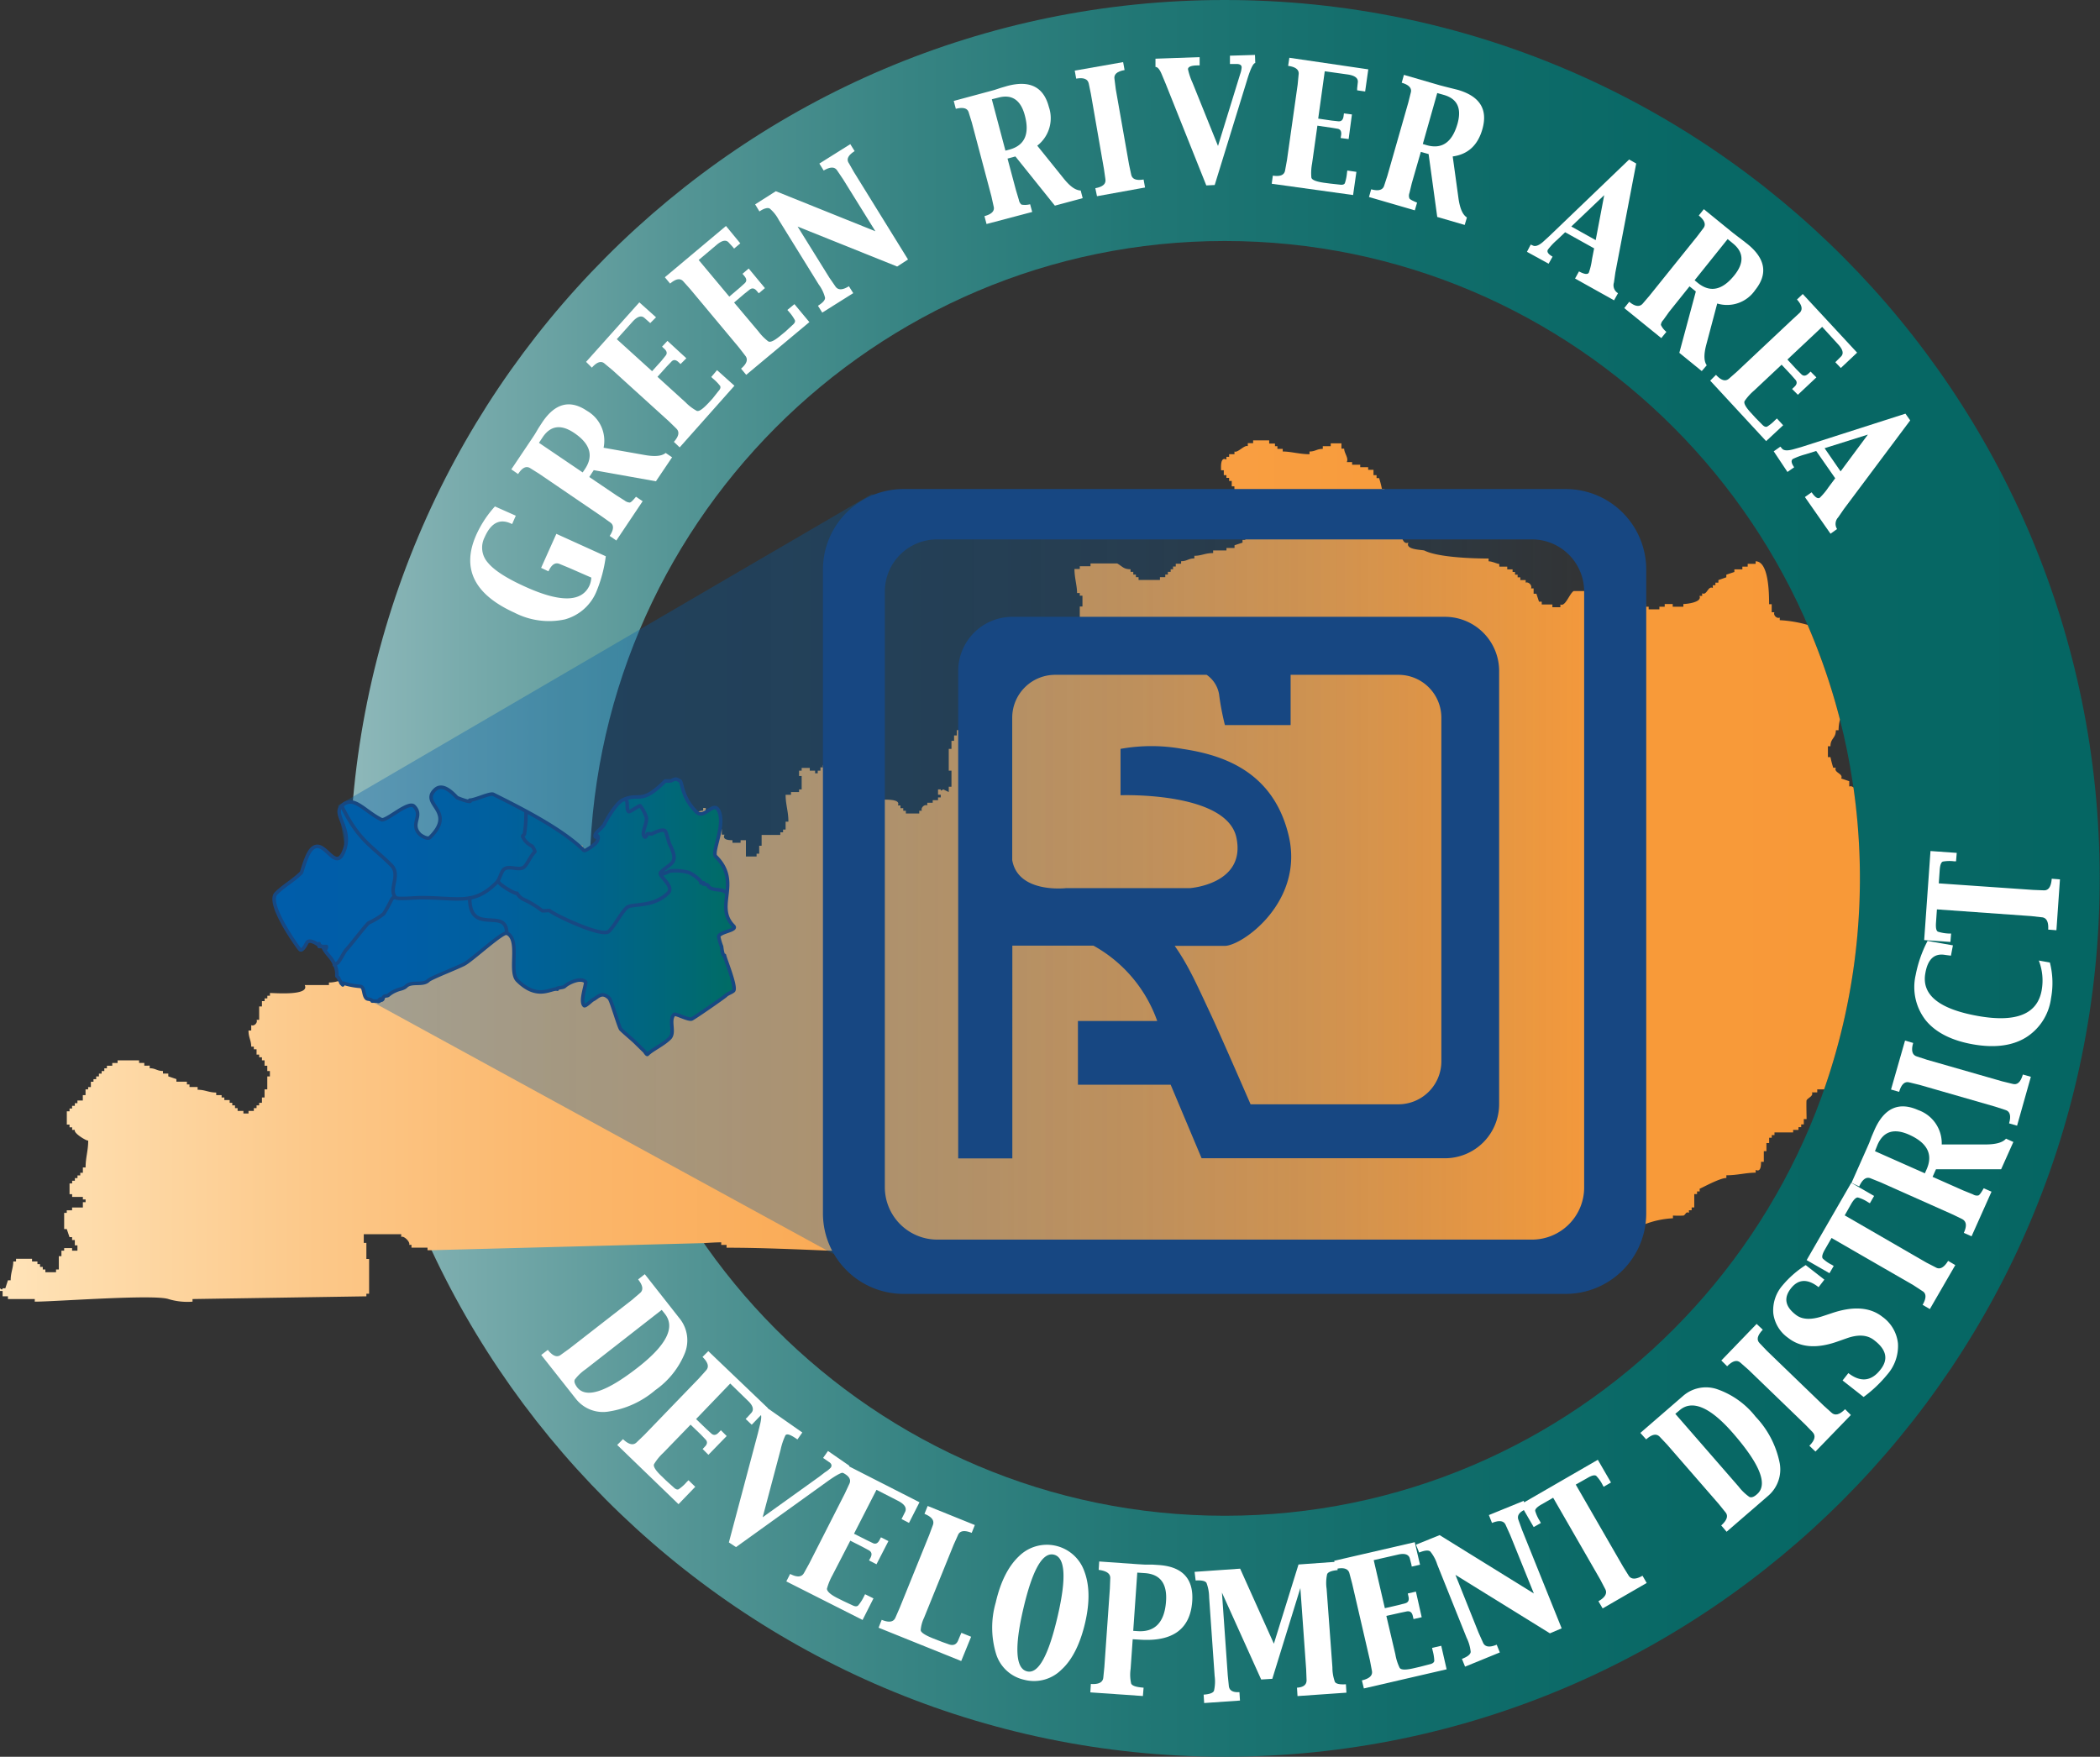
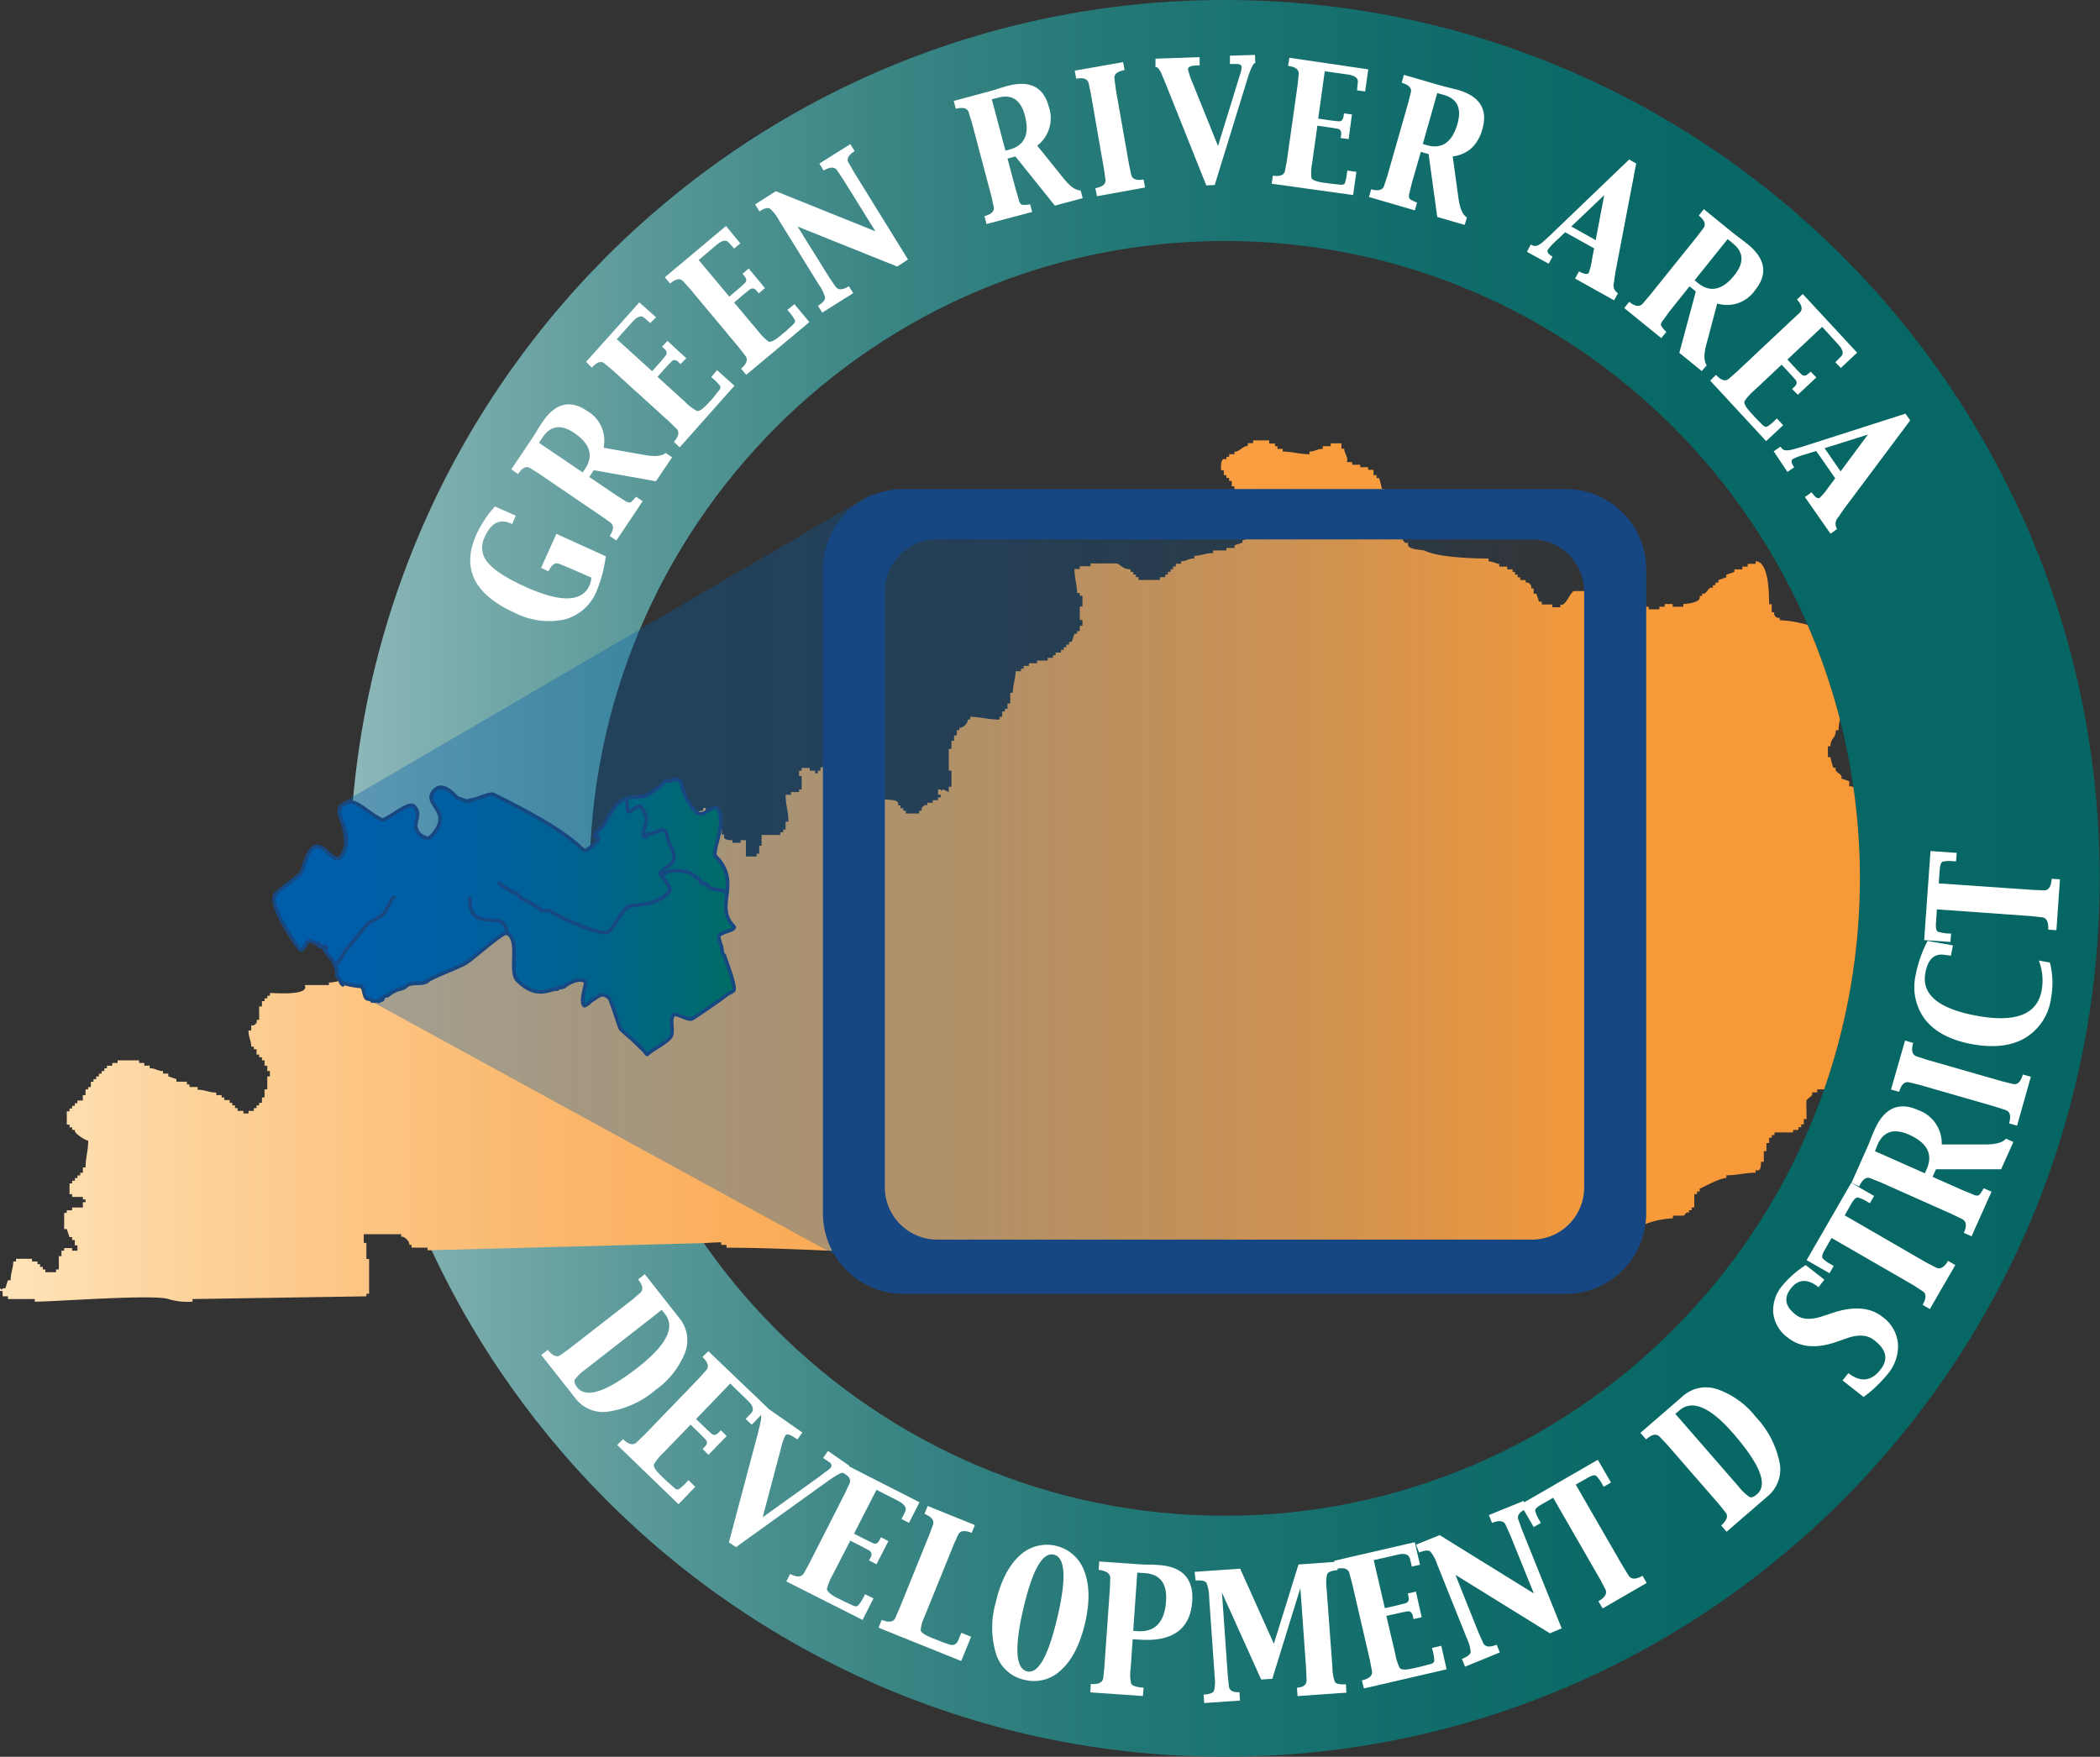
<svg xmlns="http://www.w3.org/2000/svg" xmlns:xlink="http://www.w3.org/1999/xlink" viewBox="0 0 362.36 303.18">
  <rect x="0" y="0" width="362.36" height="303.18" fill="#333333" stroke="none" />
  <defs>
    <style>.cls-1{fill:url(#linear-gradient);}.cls-2{fill:url(#linear-gradient-2);}.cls-3{fill:url(#linear-gradient-3);}.cls-4{fill:url(#linear-gradient-4);}.cls-5{opacity:0.35;fill:url(#linear-gradient-5);}.cls-6{fill:#174782;}.cls-7{fill:#fff;}.cls-14,.cls-8{fill:none;}.cls-9{fill:url(#linear-gradient-6);}.cls-10{fill:url(#linear-gradient-7);}.cls-11{fill:url(#linear-gradient-8);}.cls-12{fill:url(#linear-gradient-9);}.cls-13{fill:url(#linear-gradient-10);}.cls-14{stroke:#174882;stroke-linecap:round;stroke-linejoin:round;stroke-width:0.61px;}</style>
    <linearGradient id="linear-gradient" x1="60.31" y1="151.59" x2="362.36" y2="151.59" gradientUnits="userSpaceOnUse">
      <stop offset="0" stop-color="#8eb8ba" />
      <stop offset="0.07" stop-color="#77aaab" />
      <stop offset="0.19" stop-color="#549595" />
      <stop offset="0.32" stop-color="#378483" />
      <stop offset="0.45" stop-color="#217775" />
      <stop offset="0.6" stop-color="#116d6b" />
      <stop offset="0.77" stop-color="#086865" />
      <stop offset="1" stop-color="#056663" />
    </linearGradient>
    <linearGradient id="linear-gradient-2" y1="150.32" x2="320.92" y2="150.32" gradientUnits="userSpaceOnUse">
      <stop offset="0" stop-color="#ffe4ba" />
      <stop offset="0.04" stop-color="#feddad" />
      <stop offset="0.17" stop-color="#fcc889" />
      <stop offset="0.3" stop-color="#fbb76c" />
      <stop offset="0.45" stop-color="#faaa55" />
      <stop offset="0.6" stop-color="#f9a045" />
      <stop offset="0.77" stop-color="#f89b3b" />
      <stop offset="1" stop-color="#f89938" />
    </linearGradient>
    <linearGradient id="linear-gradient-3" x1="144.34" y1="130.15" x2="144.69" y2="130.15" xlink:href="#linear-gradient-2" />
    <linearGradient id="linear-gradient-4" x1="144.69" y1="130.42" x2="145.26" y2="130.42" xlink:href="#linear-gradient-2" />
    <linearGradient id="linear-gradient-5" x1="58.33" y1="152.5" x2="279" y2="152.5" gradientUnits="userSpaceOnUse">
      <stop offset="0" stop-color="#005daa" />
      <stop offset="0.19" stop-color="#005daa" stop-opacity="0.98" />
      <stop offset="0.35" stop-color="#005daa" stop-opacity="0.92" />
      <stop offset="0.49" stop-color="#005daa" stop-opacity="0.82" />
      <stop offset="0.62" stop-color="#005daa" stop-opacity="0.68" />
      <stop offset="0.75" stop-color="#005daa" stop-opacity="0.5" />
      <stop offset="0.87" stop-color="#005daa" stop-opacity="0.28" />
      <stop offset="0.99" stop-color="#005daa" stop-opacity="0.02" />
      <stop offset="1" stop-color="#005daa" stop-opacity="0" />
    </linearGradient>
    <linearGradient id="linear-gradient-6" x1="65.2" y1="172.8" x2="65.44" y2="172.8" gradientUnits="userSpaceOnUse">
      <stop offset="0" stop-color="#005daa" />
      <stop offset="0.28" stop-color="#005ea7" />
      <stop offset="0.5" stop-color="#00609d" />
      <stop offset="0.7" stop-color="#00638c" />
      <stop offset="0.9" stop-color="#006974" />
      <stop offset="1" stop-color="#006c64" />
    </linearGradient>
    <linearGradient id="linear-gradient-7" x1="102.71" y1="144.38" x2="102.77" y2="144.38" xlink:href="#linear-gradient-6" />
    <linearGradient id="linear-gradient-8" x1="55.46" y1="163.45" x2="55.72" y2="163.45" xlink:href="#linear-gradient-6" />
    <linearGradient id="linear-gradient-9" x1="54.96" y1="163.23" x2="55.46" y2="163.23" xlink:href="#linear-gradient-6" />
    <linearGradient id="linear-gradient-10" x1="47.2" y1="158.2" x2="126.69" y2="158.2" xlink:href="#linear-gradient-6" />
  </defs>
  <title>logo</title>
  <g id="Layer_2" data-name="Layer 2">
    <g id="Layer_3" data-name="Layer 3">
      <path id="Circle" class="cls-1" d="M60.31,151.59c0,83.72,67.61,151.59,151,151.59s151-67.87,151-151.59S294.75,0,211.33,0,60.31,67.86,60.31,151.59Zm41.42,0c0-60.74,49.06-110,109.6-110s109.59,49.27,109.59,110-49.07,110-109.59,110S101.73,212.33,101.73,151.59Z" />
      <g id="Kentucky">
        <path class="cls-2" d="M319.8,135.9a.64.64,0,0,0-.71-.16v-.92l-1.39-.47c.43-.86-1.35-1-.92-1.85h-.45a17.69,17.69,0,0,1-.48-1.84h-.44v-1.87h.44c0-1.4.93-1.35.93-2.77h.47a7.2,7.2,0,0,1,.24-1.82,109.86,109.86,0,0,0-5.59-16.36,21.46,21.46,0,0,0-4.8-.81v-.45c-.49.25-1.17-.42-.92-.92h-.47v-1.39h-.45c0-1.85-.05-7.4-2.32-7.4v.44h-1.37v.48h-.92v.47h-1.38v.45l-1.39.47v.45l-1.37.48v.44H296V101h-.45v.47c-.85-.43-1,1.35-1.84.92v.45h-.47c.54,1.08-2.12,1.4-2.77,1.4v.47h-1.84v-.47h-1.38v.47h-.92v.45h-1.85v-.45H284v-.47h-.45v-.48h-.47v-.44l-1.37-.48v-.45h-.92V102h-2.77v-.45c-.54.27-.56-.29-.92-.47-.14-.07-3,0-3.24,0V102h-.56c-.67,0-1.67,0-1.74,0-.72.36-1.44,2.77-2.31,2.32v.47h-1.38v-.47h-1.84v-.48h-.47l-.45-1.37h-.48v-.92h-.45c.25-.52-.42-1.19-.92-1v-.44h-.92v-.48h-.47v-.45h-.45v-.47H261v-.45h-.92v-.47h-1.37v-.48c-.16.1-1.19-.44-1.85-.44v-.48c-2.78,0-8.7-.2-11.06-1.37-.3-.16-3.42-.09-2.77-1.39-.43.21-.77,0-1-.53a11.84,11.84,0,0,1-.82-4.11h-.47v-.47h-.45V87.6h-.47v-.45h-.45v-.93h-.47V84.36h-.45a18.06,18.06,0,0,0-.48-1.85h-.44V82H237v-.92h-.92v-.45h-1.37V80.2h-1.4v-.45h-.92c.36-.72-.45-1.53-.45-2.32h-.47v-.92h-1.85V77h-1.37v.47c-1.06,0-1.26.45-2.29.45v.47c-1.69,0-3.22-.47-4.62-.47v-.45h-.92V77H220v-.45H219V76h-2.77v.48h-.92V77c-.57-.27-1.76,1.21-2.3.92v.47h-.92v.45h-.47v.47c-1.1-.56-.92,1.4-.92,1.85h.47V82h.45v.47h.47V83h.45v.93H213v3.24h-.47v.45h-.92c0,2.11,2.52,1.39,4.16,1.39v.92h.45v.48h-.45v1.37h-.47l-.43,1.34,0,.05h-.47v.48l-1.38.45v.47h-1.39V95h-2.3v.45c-1.41,0-2,.47-3.24.47v.45c-1.05,0-1.23.48-2.29.48v.44h-.92v.48h-.47v.47H202v.45h-.48v.47h-.45v.45h-.92v.48h-3.69v-.48H196v-.45h-.45v-.47h-.47v-.45c-1.2,0-1.38-.47-2.3-1-.13,0-4.11,0-4.61,0v.48h-1.85v.47h-.92c0,1.55.45,2.86.45,4.16h.47v.45h.46v1.87h-.46V107h.46v1h-.46v.92h-.47v.45h-.45l-.47,1.4h-.45v.47H184v.45h-.45v.47h-.47v.45h-.93v.47h-.45v.45h-.92V114h-1.84v.47h-1.4v.45h-.92v.47h-.45v.45h-.92c0,1.24-.48,2.25-.48,3.71h-.45v1.85h-.47v.92h-.45v.47h-.47v.92h-.45v.48c-1.91,0-3.37-.48-5.08-.48v.48h-.45c.24.47-.9,1.62-1.4,1.37V126h-.45v.92h-.47v.93h-.45v1.39h-.47V133h.47v2.77h-.47v.92l-.93-.45-.45.22v-.22h-.47v.92h.47v.46h-.47v.47h-.92v.45H160V139c-.5-.25-1.17.43-.93.92h-.45v.47h-2.31v-.47h-.45v-.45h-.48V139h-.45c.43-.87-1-1-2.26-1-.64,0-1.22.06-1.42.06v-.47H149.4v-.46c-.22.12-2.18-.69-1.84-1.39h-.45a.64.64,0,0,0,0-.47,4.49,4.49,0,0,1-.48-2.77h-.45V132h-.47a3,3,0,0,0-.59-1.37h-.33v.45c-.45,0-2.5.36-2.78,1a.39.39,0,0,0,0,.3v.05h-.44V133h-.47v.45h-.45V133h-.92v-.47h-1.4V133h-.45v.92h.45v2.32h-.45v.45h-1.39v.47h-.93c0,1.74.48,2.82.48,4.64h-.48v1.37h-.44v.47h-.48v.45h-3.22v1.87H131v1.37h-.45v.48h-1.84V145h-.92v.45h-1.4V145c-.45,0-1.84,0-1.37-.95h-.47v-.92h-.45v-.45h-.48l-.45-1.39h-.47v-.47h-.45v-.46h-.47v-.92h-.45v.45c-.65,0-1.69.54-1.85.47v.46c-.47,0-1.86,0-1.39.94h-.45v.45h-.47v.47h-.45l-.48,1.37h-1.37v-.45h-1.39v.45c-.5-.24-1.17.43-.93.95h-.44v.92h-.48v1.37h-.45v.48h-.47c.09.15-.45,1.19-.45,1.84h-.47c0,.47,0,1.87-.92,1.39v.48c-.66,0-1.69-.56-1.85-.48v-.47l-1.37-.45v-.47h-.47v-.45h-.45v-.47h-.93v-.45h-.47v-.47h-.45v-.48l-1-.32-.39-.13v-.47h-.92v-.45c-.66,0-1.69-.54-1.85-.47V145h-.45v-.47H97.3v-.48h-.92v-.45h-.93v-.47h-.92v-.45H93.14v.45H91.76v.47H89.92v.45l-1.84-.45v-.47H87.6v-.45h-.45l-.47-1.39c-.63,0-1.67.54-1.84.47v.45h-.46v1.84h.46v.48h.47v3.24h-.47v.92h-.46v.47c-1,0-1.25.45-2.31.45v-.45h-.92v-2.79h.47V145H79.3v.45h-.92v.47h-.92v.45h-2.3v-.45h-.92v-.47h-.92V145h-.45v-.47H72.4v-.48h-.46v-.45h-.47v-.47h-.92v.47h-.92v2.32h.47v.92h.45v3.24H70.1V151h-.47v.48h-.45v.45h-1.4v-.45h-.45V151H65.49v.48H65c.08.15-.45,1.19-.45,1.84h-.48v.45h-.45v.47h-.47v.48h-.45v.92H61.8v.45h-.92v.47l-.48.15-.92.3v.47H59V158h-.47v.92H59v1.37h.45v1H60l.45,1.37h.48v.95h.45V164h.47l.45,1.4h.47v.45h.45c0,.79-.81,1.62-.45,2.31H61.8v.48H60v.45c-1.35,0-1.91.47-3.24.47V170H52.58c.94,1.89-5.18,1.37-6,1.37v.48h-.45v.45h-.47v.47H45.2v.92h-.48V176h-.45c.25.49-.42,1.17-.92.92v.93h-.47c0,1.23.47,1.68.47,2.78h.45v.45h.47V182h.45v.47h.48V183h.45v.92h.47v.92h.45v.93h-.45V188h-.47v1.4H45.2v.92h-.48v.45h-.45v.47H43.8v.48h-.92v.45H42v-.45H41v-.48h-.45v-.47h-.47v-.45h-.45v-.47h-.92v-.45h-.47V189h-.93v-.45c-1.32,0-1.89-.48-3.21-.48v-.47h-1.4v-.45h-.45v-.47H30.44v-.45l-1.4-.47v-.48h-.92v-.45c-1.06,0-1.24-.47-2.29-.47v-.45H24.9v-.47H24V183H20.29v.45h-.92v.47h-.92v.45H18v.47h-.46v.45h-.47v.48H16.6v.47h-.47v.45h-.45v.92h-.47V188h-.45V189h-.47v.92h-.93v.47h-.45v.45h-.47v.47H12v.48h-.47v2.29H12v.47h.45V195h.47c-.29.56,2.07,1.95,2.3,1.84,0,1.8-.45,2.88-.45,4.64h-.47v.92h-.45v.45h-.48v.47h-.45v.45h-.47v.47H12v1.85h.45v.47h1.85V207h.47v.47h-.47v.92H12.44v.48h-.92v.45h-.45v2.79h.45l.47,1.39h.45V214h.47v.92h.45v.92h-.92v-.44H11.07v.44H10.6v.95h-.45v2.3H9.67v.47H7.83v-.47H7.38v-.45H6.91v-.48H6.46v-.45H5.53v-.47H2.77v.47H2.29c0,1.15-.45,1.89-.45,3.24H1.37l-.45,1.38H.45s0,.47-.45,0v.47H.45v.92h.92v.47H6v.45c3.49,0,20.52-1.3,23.06-.45a11.25,11.25,0,0,0,4.16.45v-.45l30-.47v-.45h.47v-6h-.47v-2.77h-.45V213h6.46v.47c.47-.25,1.62.9,1.37,1.37H71v.48h2.77v.44h.71l46.78-1.22h.19c1.3-.09,2.37-.14,3-.14v.45h.92v.48c5.91,0,12.06.28,18.21.53,4.88.21,9.76.39,14.52.39v-.48c4.25,0,32.94-.31,34.13-.92.83-.4,8-.85,8.77-.45,2.23,1.11,8.66,1.37,11.52,1.37v.48h5.54v-.48c.87,0,8.61-.06,8.75,0,1.64.84,5.8.95,7.85.95v.45c2.81,0,22.09-.95,23.06-.45a19.4,19.4,0,0,0,7.38,1.37v-.45h.92v.45H267v-.45c.5.25,1.17-.43.92-.92h.45v-.47h.48v-.48h.45v-.44h.92v-.48c.52,0,7.44.61,6.45-1.37h.48V213h.45v-.47h1.84v-.45a14.43,14.43,0,0,0,4.45-.83,15.76,15.76,0,0,1,4.78-1v-.47a16.09,16.09,0,0,0,1.84,0c.38-.18.38-.74.92-.47v-.45h.47v-.48h.45v-2.31h.48v-.45h.45v-.48c.09.05,3.39-1.84,4.61-1.84v-.47c1.91,0,3.37-.45,5.06-.45v-.48c.94.48.92-.92.92-1.39h.48v-1.84h.45v-1.4h.47v-.92h.45v-.45h.47v-.47h3.22V195h.92v-.48h.47v-.47h.45v-.92h.48c0-.38-.07-3.08,0-3.24.22-.43,1.23-.72.92-1.37h.92V188h1.19a110.66,110.66,0,0,0,5.05-52.14Z" />
        <path class="cls-3" d="M144.34,130.18h.35A.27.27,0,0,0,144.34,130.18Z" />
        <path class="cls-4" d="M145.26,130.18h-.57a1.73,1.73,0,0,1,.43.48h.14Z" />
      </g>
      <g id="Layer_6" data-name="Layer 6">
        <polygon class="cls-5" points="58.33 139 150.33 85.33 274 88.67 278.67 100.67 279 211 271 219.67 143.67 216.34 63.75 172.63 58.33 139" />
      </g>
      <g id="GRADD">
        <path class="cls-6" d="M155.89,84.4A13.89,13.89,0,0,0,142,98.31V209.39a13.9,13.9,0,0,0,13.88,13.91H270.2a13.9,13.9,0,0,0,13.86-13.91V98.31A13.89,13.89,0,0,0,270.2,84.4Zm5.85,8.69H264.35a9,9,0,0,1,9,9.06V204.87a9,9,0,0,1-9,9.06H161.74a9.05,9.05,0,0,1-9.06-9.06V102.15A9,9,0,0,1,161.74,93.09Z" />
-         <path class="cls-6" d="M211.36,125.13H222.7v-8.67h18.6a7.4,7.4,0,0,1,7.41,7.41v59.28a7.42,7.42,0,0,1-7.41,7.43H215.79c-2.61-6-5.81-13.3-7.09-16-2.34-5-3.67-8-6-11.34.34,0,6.94,0,8.67,0,3.08-.07,13.68-7.68,11-19s-11.68-14-18.36-15a30.15,30.15,0,0,0-10.66,0v8s18.33-.67,20,7.34-8,8.69-8,8.69H184s-8.33,1-9.34-4.84V123.87a7.41,7.41,0,0,1,7.4-7.41h26.15a5.12,5.12,0,0,1,2.14,3.33A46.29,46.29,0,0,0,211.36,125.13Zm-36.68-18.68a9.35,9.35,0,0,0-9.34,9.34v84.13s9.34,0,9.34,0V163.2h14a24,24,0,0,1,11,13H186v11h16l5.34,12.69h42a9.35,9.35,0,0,0,9.34-9.34V115.79a9.35,9.35,0,0,0-9.34-9.34Z" />
      </g>
      <path class="cls-7" d="M94.64,98.6,93.37,98,96,92.13,104.53,96a23.8,23.8,0,0,1-1.54,5.9,8.25,8.25,0,0,1-5.54,5,13,13,0,0,1-8.67-1.16Q78.33,101,82.17,92.33A18.84,18.84,0,0,1,85.4,87.4L89,89l-.63,1.44-.25-.11c-1.92-.86-3.42-.07-4.5,2.4a3.89,3.89,0,0,0,.58,4.39c1.09,1.32,3.26,2.72,6.55,4.19q9.06,4.08,11-.34a4,4,0,0,0,.28-1.29L98.19,98l-1.6-.66C95.84,97,95.18,97.4,94.64,98.6Z" />
      <path class="cls-7" d="M93,76.42l7.54,5.11.38-.56q2.31-3.43-1.81-6.23c-2.29-1.56-4.1-1.31-5.46.7Zm13.35,16.86-1.15-.79c.72-1.09.77-1.88.09-2.33l-1.4-1L93,81.74l-1.49-.93c-.68-.45-1.39-.13-2.11,1L88.23,81l3.6-5.36.48-.73.59-1,.65-1q3.33-5,7.75-2a5.94,5.94,0,0,1,2.85,6.36l7.18,1.27c1.69.29,2.87.18,3.53-.37l1.11.75-2.79,4.14-10.73-1.92-.77,1.18,4.64,3.14,1.47.93a1.58,1.58,0,0,0,.86.34c.21,0,.57-.38,1.09-1l1.15.77Z" />
      <path class="cls-7" d="M117.28,77.21l-1-.95c.88-1,1-1.74.41-2.31l-1.25-1.22-9.73-8.83-1.36-1.13c-.59-.55-1.34-.32-2.22.68l-1-1,9.19-10.27,2.88,2.58-1,1-.24-.22-.75-.66c-.54-.5-1.25-.27-2.08.66l-2.7,3,6.09,5.52,1.59-1.76.7-.87c.36-.4.29-.81-.18-1.24l-.39-.36.93-1,3.26,3-1,1-.38-.36c-.48-.43-.89-.43-1.25,0l-.77.8-1.58,1.76,4.86,4.42a8.1,8.1,0,0,0,1.91,1.45c.38.16,1-.27,2-1.32l.73-.79,1-1.27c.34-.36.43-.65.32-.9a7.82,7.82,0,0,0-1.23-1.27l-.31-.29,1-1.18,3,2.69Z" />
      <path class="cls-7" d="M128.76,64.69l-.89-1.07c1-.85,1.25-1.6.73-2.23L127.53,60l-8.42-10.09-1.17-1.31c-.53-.64-1.3-.52-2.31.34l-.91-1.09L125.27,39l2.47,3-1.07.9-.22-.27-.66-.72c-.47-.59-1.18-.46-2.15.36l-3.08,2.6,5.28,6.32,1.81-1.54.81-.73c.41-.36.41-.76,0-1.26l-.34-.41,1.07-.91,2.8,3.38-1.06.9-.34-.4c-.41-.5-.81-.57-1.25-.23l-.86.68-1.81,1.54,4.21,5a8.62,8.62,0,0,0,1.68,1.7c.36.23,1.06-.11,2.13-1l.84-.69,1.19-1.1c.39-.32.53-.59.44-.86a7.37,7.37,0,0,0-1-1.43l-.3-.34,1.22-1,2.58,3.1Z" />
      <path class="cls-7" d="M154.81,46l-17.18-6.9,5.5,8.85,1,1.45c.45.7,1.22.7,2.35,0l.75,1.19-5.35,3.36-.74-1.18c.86-.54,1.26-1,1.22-1.41a6.44,6.44,0,0,0-1.07-2.24l-6.92-11.18A6.51,6.51,0,0,0,132.83,36c-.34-.21-1-.05-1.79.49l-.74-1.22L133.87,33l17.18,6.91-5.59-9-1-1.48c-.43-.67-1.2-.67-2.33,0l-.75-1.2,5.34-3.35.75,1.2c-1.11.7-1.47,1.4-1,2.08l.88,1.54,9.33,15.08Z" />
      <path class="cls-7" d="M171.14,17.13,173.49,26l.68-.18c2.62-.71,3.53-2.67,2.67-5.89-.7-2.67-2.24-3.71-4.57-3.08Zm-.91,21.53-.36-1.36c1.27-.34,1.81-.91,1.58-1.7l-.38-1.72-3.38-12.74-.52-1.68c-.2-.79-.95-1-2.24-.68l-.36-1.36,6.2-1.67.84-.23,1.09-.36,1.17-.34c3.83-1,6.21.18,7.11,3.62a6,6,0,0,1-2,6.7l4.58,5.69c1.1,1.36,2,2,2.92,2.05l.34,1.32-4.8,1.29L175.21,27l-1.36.37,1.45,5.43.5,1.67a1.42,1.42,0,0,0,.45.84,3.5,3.5,0,0,0,1.5-.06l.36,1.33Z" />
      <path class="cls-7" d="M189.29,33.86,189,32.48c1.29-.23,1.88-.75,1.74-1.56l-.25-1.75-2.26-13-.36-1.74c-.16-.79-.86-1.09-2.17-.86l-.25-1.38,8.35-1.47.25,1.37c-1.31.23-1.9.75-1.74,1.57l.22,1.74,2.29,13,.36,1.69c.14.82.86,1.11,2.15.89l.25,1.38Z" />
      <path class="cls-7" d="M208.15,32l-7-17.52-.68-1.63c-.36-.88-.73-1.31-1.09-1.29l0-1.43L207,9.86l0,1.43-.33,0c-1.14,0-1.68.25-1.68.66a11.34,11.34,0,0,0,.79,2.35l4.39,10.89,3.44-11.16.37-1.2a4.35,4.35,0,0,0,.27-1.2c0-.41-.32-.59-.91-.59l-1.11,0,0-1.43,4.32-.13.05,1.4c-.34,0-.84,1-1.45,3.05l-5.55,18Z" />
      <path class="cls-7" d="M219.44,31.71l.19-1.4c1.31.2,2-.12,2.12-.93l.32-1.75,1.84-13,.17-1.76c.12-.82-.49-1.32-1.81-1.5l.21-1.4,13.62,2-.54,3.82-1.38-.2,0-.34.11-1c.11-.75-.48-1.2-1.7-1.39l-4-.56-1.13,8.17,2.33.34,1.11.12c.52.06.84-.21.93-.84l.07-.52,1.38.18L232.71,24l-1.38-.18.09-.54c.07-.64-.14-1-.68-1.07l-1.09-.18-2.33-.34-.92,6.55a8.59,8.59,0,0,0-.12,2.4c.07.4.79.7,2.17.9l1.07.14,1.63.18c.47.07.79,0,.91-.25a7.6,7.6,0,0,0,.36-1.74l.06-.44,1.57.23-.57,4Z" />
      <path class="cls-7" d="M248,16.06l-2.49,8.79.66.2c2.63.75,4.39-.47,5.32-3.67.75-2.67,0-4.32-2.35-5ZM236.22,34l.38-1.33q1.91.52,2.25-.66l.54-1.66L243,17.72l.43-1.72c.23-.77-.3-1.36-1.56-1.72l.38-1.36,6.16,1.79.84.22,1.11.28,1.17.29c3.83,1.11,5.23,3.37,4.26,6.79-.79,2.78-2.49,4.35-5.12,4.71l1,7.27c.25,1.72.72,2.8,1.45,3.26l-.38,1.29L248,37.44l-1.49-10.85-1.34-.38-1.56,5.41-.41,1.7a1.29,1.29,0,0,0,0,.92c.09.18.55.41,1.32.73l-.39,1.33Z" />
      <path class="cls-7" d="M271.13,39.09l4.21,2.35,1.47-7.76Zm-7.65,4.37.65-1.25.48.21c.4.13,1-.09,1.72-.75l1.09-1,13.69-13.14,1.22.69L278.74,47l-.25,1.75a1.59,1.59,0,0,0,.7,1.85l-.68,1.23-6.73-3.76.68-1.23c.93.5,1.5.57,1.7.21a11.31,11.31,0,0,0,.54-2.29l.37-1.9-5-2.78-1.38,1.31a10.82,10.82,0,0,0-1.6,1.7c-.21.38.06.77.81,1.2l-.68,1.22Z" />
      <path class="cls-7" d="M298.11,41.26l-5.7,7.11.52.43q3.19,2.61,6.32-1.27c1.74-2.15,1.65-4-.23-5.52ZM280.27,53.17l.86-1.09c1,.84,1.81.93,2.34.3l1.13-1.32,8.24-10.25,1.06-1.4c.52-.64.25-1.38-.77-2.22L294,36.1l5,4.07.69.53.92.7.95.74c3.1,2.52,3.51,5.17,1.29,7.93a5.87,5.87,0,0,1-6.54,2.31l-1.88,7.08c-.45,1.68-.43,2.88.07,3.58l-.86,1-3.87-3.15,2.85-10.59-1.09-.88L288,53.83l-1,1.4a1.39,1.39,0,0,0-.41.84,3.33,3.33,0,0,0,.95,1.2l-.88,1.08Z" />
      <path class="cls-7" d="M295.1,65.69l1-1c.91,1,1.65,1.18,2.26.64l1.32-1.16,9.57-9L310.52,54c.59-.57.43-1.34-.45-2.31l1-.95,9.38,10.12-2.81,2.65-.95-1,.25-.25.7-.7c.54-.5.38-1.22-.48-2.15l-2.74-3-6,5.64L310,63.76l.79.79c.37.39.77.37,1.25-.06l.38-.36,1,1-3.19,3-1-1,.39-.37c.47-.43.52-.86.16-1.25l-.73-.83-1.63-1.74-4.77,4.48a9.14,9.14,0,0,0-1.61,1.79c-.2.36.18,1.06,1.13,2.08l.72.79,1.16,1.18c.34.36.63.47.88.36a6.83,6.83,0,0,0,1.36-1.11l.32-.29,1.08,1.17-2.94,2.74Z" />
      <path class="cls-7" d="M314.84,77.35l2.76,4L322.31,75Zm-8.78.54,1.15-.81.32.38c.32.32.93.34,1.88.09l1.38-.39,18-5.77.82,1.16-11.44,15.3-1,1.45a1.64,1.64,0,0,0-.18,2l-1.13.81-4.42-6.33,1.16-.82c.59.86,1.06,1.18,1.42.93a11.33,11.33,0,0,0,1.5-1.81l1.15-1.54-3.28-4.71-1.83.57a12.49,12.49,0,0,0-2.2.81c-.34.25-.27.73.23,1.43l-1.16.81Z" />
      <path class="cls-7" d="M114.18,226.06l-13.13,10.25a8.07,8.07,0,0,0-1.86,1.77c-.18.34,0,.79.39,1.33,1.54,2,5.07.82,10.54-3.46,4.89-3.83,6.43-6.88,4.62-9.19Zm-20.79,7.78,1.14-.88c.86,1.09,1.61,1.36,2.26.84l1.47-1.06L109,224.38l1.38-1.18c.68-.52.59-1.31-.27-2.4l1.15-.9,6,7.63a6,6,0,0,1,.93,5.95,14.44,14.44,0,0,1-5.12,6.43,16,16,0,0,1-7.92,3.67,5.94,5.94,0,0,1-5.75-2.13Z" />
      <path class="cls-7" d="M106.5,249.37l1-1c1,.95,1.79,1.13,2.38.52l1.29-1.24,9.44-9.78,1.22-1.36c.56-.61.36-1.38-.61-2.33l1-1L132.49,243l-2.78,2.88-1.05-1,.28-.27.68-.75c.52-.54.34-1.29-.62-2.17l-3-2.92-5.89,6.13,1.76,1.7.84.77c.41.39.84.34,1.29-.14l.39-.4,1,1-3.15,3.24-1-1,.38-.4c.46-.46.48-.89.1-1.27l-.8-.84-1.76-1.69-4.73,4.88a9,9,0,0,0-1.57,1.93c-.18.38.25,1.09,1.3,2.08l.79.77,1.26,1.13c.37.37.68.48.91.34a6.84,6.84,0,0,0,1.36-1.22l.32-.32,1.17,1.13-2.89,3Z" />
      <path class="cls-7" d="M125.77,266.19l5-18.81.43-1.76c.22-1,.2-1.54-.09-1.75l.83-1.2,6.5,4.55-.84,1.2-.29-.2c-1-.66-1.54-.84-1.79-.5a11.39,11.39,0,0,0-.82,2.45l-3.1,11.68,9.76-7,1-.77a4.37,4.37,0,0,0,1-.81c.23-.35.12-.71-.38-1l-.95-.66.84-1.2,3.69,2.55-.84,1.21c-.29-.21-1.34.33-3.1,1.6L127,267Z" />
      <path class="cls-7" d="M135.68,272.92l.66-1.29c1.22.63,2,.56,2.4-.18l.88-1.59,6.16-12.11.77-1.65c.38-.75-.05-1.43-1.27-2l.68-1.31,12.7,6.47-1.81,3.56-1.29-.66.16-.32.45-.9c.34-.7-.07-1.34-1.22-1.93l-3.71-1.9-3.88,7.58,2.2,1.11,1,.48c.5.27.9.09,1.2-.5l.25-.47,1.29.65-2.06,4-1.29-.66.27-.49c.29-.59.18-1-.32-1.27l-1-.54-2.18-1.11-3.1,6a10.7,10.7,0,0,0-.93,2.29c0,.43.57,1,1.84,1.63l1,.5,1.54.72c.46.23.77.25,1,.05a7.11,7.11,0,0,0,1-1.55l.2-.4,1.45.72-1.88,3.72Z" />
      <path class="cls-7" d="M165.86,286.66l-14.26-5.75.54-1.36c1.27.52,2.06.39,2.38-.41l.72-1.65,5.1-12.59.63-1.7c.29-.79-.18-1.42-1.45-1.94l.55-1.36,8.14,3.29-.54,1.35c-1.27-.5-2.06-.38-2.38.41l-.74,1.65-5.1,12.59a6.06,6.06,0,0,0-.58,2.12c0,.39.67.84,2,1.39l1.79.7.88.31c.88.37,1.47.16,1.79-.6l.34-.82.22-.5,1.68.68Z" />
      <path class="cls-7" d="M177.25,288.45c1.94.45,3.69-2.76,5.27-9.6,1.52-6.57,1.29-10.1-.68-10.55s-3.71,2.67-5.27,9.37S175.25,288,177.25,288.45Zm-.5,1.45a6.55,6.55,0,0,1-4.85-4.4,15.57,15.57,0,0,1-.09-8.91q1.23-5.37,4-8a6.85,6.85,0,0,1,11.3,2.6c.9,2.38.95,5.34.13,8.87s-2.17,6.34-4.05,8.06A6.7,6.7,0,0,1,176.75,289.9Z" />
      <path class="cls-7" d="M195.54,281.45l.72.05c3,.22,4.69-1.5,4.94-5.14.22-3.06-1-4.69-3.65-4.87l-1.31-.09Zm-.09,1.45-.36,5.12a7,7,0,0,0,.09,2.51c.16.41.86.63,2.15.73l-.12,1.44-9.07-.63.09-1.45c1.35.09,2.08-.27,2.15-1.13l.18-1.79.95-13.54.07-1.83c0-.75-.61-1.22-2-1.4l.09-1.45,6.65.47,1.23.07,1.31,0,1.06.07c4.12.27,6.07,2.38,5.8,6.27q-.51,7.2-9.1,6.61Z" />
      <path class="cls-7" d="M206.13,271.27l7.86-.55,5.82,12.95L224.06,270l6.66-.48.09,1.45c-1,.09-1.65.32-1.81.7a7,7,0,0,0-.09,2.52l1,13.56a7.25,7.25,0,0,0,.43,2.51c.2.34.84.48,1.9.41l.09,1.45-8.44.59-.09-1.45c1.15-.07,1.7-.54,1.65-1.38l-.07-1.81-1-14-4.84,15.66-1.92.12-6.77-15,1,14.24.18,1.78c.05.86.66,1.23,1.84,1.16l.09,1.45-6.18.43-.09-1.45c1-.07,1.65-.29,1.79-.68a7.13,7.13,0,0,0,.11-2.53l-.95-13.57a7.37,7.37,0,0,0-.45-2.49c-.21-.36-.84-.49-1.88-.43Z" />
      <path class="cls-7" d="M235.34,291.39,235,290c1.34-.31,1.9-.87,1.72-1.69l-.34-1.79-3.06-13.22-.47-1.77c-.2-.81-1-1.06-2.29-.77l-.34-1.4,13.9-3.21.91,3.89-1.43.32-.06-.36-.26-1c-.18-.75-.9-1-2.17-.68l-4.07.93,1.92,8.29,2.38-.55,1.11-.29c.54-.14.74-.52.59-1.16l-.12-.54,1.4-.32,1,4.42-1.41.32-.13-.55c-.14-.63-.5-.88-1.05-.77l-1.1.23-2.41.54,1.55,6.61a8.65,8.65,0,0,0,.74,2.35c.25.39,1.07.39,2.45.07l1.08-.25,1.66-.43c.5-.11.74-.31.79-.58a7.73,7.73,0,0,0-.29-1.81l-.09-.44,1.58-.36.93,4.06Z" />
      <path class="cls-7" d="M267.44,281.88l-16.3-10.09,4,10,.74,1.65c.32.79,1.11.93,2.38.4l.54,1.34-6,2.45-.54-1.34c1-.38,1.47-.79,1.51-1.2a7,7,0,0,0-.7-2.44L248,270a6.74,6.74,0,0,0-1.2-2.24c-.32-.27-1-.2-1.92.18l-.55-1.36,4.08-1.65L264.67,275l-4.09-10.11-.75-1.66c-.31-.79-1.11-.92-2.38-.4l-.54-1.36,6-2.45.54,1.36c-1.27.52-1.74,1.15-1.43,1.95l.61,1.69,6.84,17Z" />
      <path class="cls-7" d="M276.54,277.58l-.73-1.24c1.2-.68,1.57-1.41,1.16-2.13l-.84-1.61L268,258.48l-2,1.15c-.79.45-1.16.84-1.09,1.15a6.66,6.66,0,0,0,.79,1.72l.18.34-1.24.7-2.26-3.91,13.33-7.7,2.27,3.92-1.27.74-.18-.33a6.45,6.45,0,0,0-1.09-1.55c-.27-.2-.77-.09-1.54.37l-2,1.13,8.15,14.13.95,1.53c.43.73,1.24.75,2.42.07l.72,1.25Z" />
      <path class="cls-7" d="M289.08,244,300,256.55a8.54,8.54,0,0,0,1.86,1.79c.36.16.81,0,1.33-.48,1.88-1.63.55-5.07-4-10.34-4-4.66-7.19-6.05-9.39-4.12Zm8.85,20.35-.93-1.09c1-.9,1.27-1.68.7-2.31l-1.13-1.4-8.92-10.26L286.43,248c-.57-.64-1.36-.5-2.38.41l-1-1.12,7.31-6.33a6,6,0,0,1,5.89-1.23,14.44,14.44,0,0,1,6.68,4.76,16.16,16.16,0,0,1,4.1,7.72,6,6,0,0,1-1.84,5.86Z" />
-       <path class="cls-7" d="M313.26,250.51l-1.05-1c1-1,1.14-1.76.53-2.38l-1.25-1.29-9.78-9.44-1.36-1.2c-.59-.58-1.38-.38-2.33.59l-1-1,6.09-6.31,1.06,1c-.95,1-1.13,1.76-.52,2.35l1.25,1.31,9.78,9.44,1.33,1.2c.61.59,1.41.39,2.36-.58l1,1Z" />
      <path class="cls-7" d="M321.57,241.09l-3.63-2.85,1-1.27c2.1,1.63,4,1.43,5.57-.64,1.36-1.74,1-3.41-1.07-5-1.22-1-2.85-1.07-4.86-.34l-1.48.52q-5.36,1.91-8.55-.62a6.08,6.08,0,0,1-2.56-4.21,6.53,6.53,0,0,1,1.54-4.79,17.34,17.34,0,0,1,4.05-3.56l3.22,2.51-1,1.3c-1.9-1.5-3.51-1.41-4.78.22s-1,3.12.86,4.55c1.07.84,2.61.91,4.65.23l1.51-.5c3.71-1.27,6.63-1.06,8.74.59a6.47,6.47,0,0,1,2.72,4.64,7.49,7.49,0,0,1-1.84,5.34A22.1,22.1,0,0,1,321.57,241.09Z" />
      <path class="cls-7" d="M333,225.92l-1.25-.73c.68-1.17.66-2-.06-2.39l-1.52-1-14.13-8.15-1.15,2c-.45.78-.57,1.3-.36,1.55a6.15,6.15,0,0,0,1.56,1.08l.32.2-.73,1.25-3.94-2.26,7.7-13.34,3.94,2.27-.73,1.26-.34-.2a6.17,6.17,0,0,0-1.71-.79c-.32-.05-.71.32-1.16,1.08l-1.13,2,14.1,8.15,1.61.83c.72.43,1.45,0,2.13-1.13l1.24.73Z" />
      <path class="cls-7" d="M323.53,198.67l8.61,3.82.29-.66q1.74-3.87-3-6c-2.61-1.16-4.42-.59-5.44,1.69Zm16.67,14.69-1.34-.59c.57-1.25.45-2-.32-2.4l-1.63-.79-12.4-5.53-1.7-.68c-.75-.33-1.42.12-2,1.38l-1.33-.61,2.69-6.06.36-.82.43-1.13.5-1.16q2.52-5.64,7.54-3.39a6.07,6.07,0,0,1,4.05,5.93h7.54c1.81,0,3-.34,3.55-1l1.27.57-2.11,4.71H334.06l-.59,1.31,5.3,2.35,1.68.68a1.27,1.27,0,0,0,.92.18c.21-.07.5-.5.93-1.24l1.34.59Z" />
      <path class="cls-7" d="M348.05,194.27l-1.38-.4c.39-1.32.16-2.09-.66-2.32l-1.72-.56-13.06-3.76-1.76-.43c-.8-.23-1.39.32-1.77,1.63l-1.4-.4,2.42-8.45,1.4.41c-.38,1.31-.16,2.1.63,2.33l1.75.57,13,3.73,1.76.43c.82.25,1.41-.29,1.79-1.61l1.38.39Z" />
      <path class="cls-7" d="M336.64,164.93l-1-.13c-1.86-.32-3,.72-3.42,3.17q-1,5.59,9.15,7.38,9.84,1.72,10.93-4.48a9.53,9.53,0,0,0-.5-5.1l1.91.34a14.22,14.22,0,0,1,.2,6.16,9.4,9.4,0,0,1-4.42,6.83c-2.35,1.41-5.38,1.77-9,1.14s-6.43-2-8.17-4.12a9.29,9.29,0,0,1-1.77-7.84,21.48,21.48,0,0,1,2.06-5.9l4.37.77Z" />
      <path class="cls-7" d="M354.84,160.54l-1.42-.11c.09-1.36-.3-2.08-1.14-2.13l-1.78-.2-16.28-1.16-.16,2.31c-.06.91.05,1.4.34,1.54a7.22,7.22,0,0,0,1.88.32l.39,0-.12,1.45-4.53-.32,1.09-15.37,4.53.32-.12,1.45-.36,0a6.35,6.35,0,0,0-1.9.05c-.31.09-.5.59-.56,1.47l-.16,2.29,16.27,1.13,1.79.07c.86.07,1.32-.59,1.43-2l1.42.11Z" />
      <path class="cls-8" d="M59.05,139.36c2.91,5.82,5,6.56,8.42,9.95,1.73,1.71-.6,4.23.79,5.61.3.3,3.3,0,4.34,0,6.44,0,9.12,1.34,13-2.56.62-.6.76-1.78,1.27-2.29.85-.85,2.75.35,3.58-.5.64-.65,1-1.78,1.8-2.57.09-.06-.37-.94-.51-1a3.18,3.18,0,0,1-1.55-1.53c-.14-.3.16-.3.26-.5a21.63,21.63,0,0,0,.27-3.84" />
      <path class="cls-8" d="M68,154.92c-.18-.16-.46.39-.53.51a20.74,20.74,0,0,1-1.27,2.28,12.68,12.68,0,0,1-2.56,1.55c-.32.14-3.41,4.18-3.83,4.57s-1,1.76-1.52,2.31l-.61.4" />
      <path class="cls-8" d="M81.05,155c0,6.65,6.39,1.39,6.39,6.06" />
      <path class="cls-8" d="M86.15,152.36c.27.42,2.65,1.94,3.07,1.8a2.8,2.8,0,0,0,1,1,16.12,16.12,0,0,1,3.33,2c.09.09,1.2-.07,1.29,0,.65.64,9.09,4.71,10.23,3.57s2-3.07,3.07-4.08c.8-.81,4.52.07,7.15-2.54,1.2-1.2-1.89-3-1.27-3.58,1.69-1.68,3.26-1.41,1.53-4.85-.19-.36-.54-2-.77-2.28-.44-.44-2,.37-2.3.51-.1,0-.72-.05-.77,0s-.27.74-.5.5c-.7-.69.73-2.6.25-3.57a6.29,6.29,0,0,0-1-1.78c-.13-.12-1.87,1.2-2,1-.44-.43,0-1.77-.51-2" />
      <path class="cls-8" d="M114.29,150.84a5,5,0,0,0,1.27-.51,8.78,8.78,0,0,1,3.32.25,6.9,6.9,0,0,1,1.8,1.27c.14.14.39.39.25.51h.51c-.41.42.53.07.76.51.46.92,2.27.48,2.82,1a.2.2,0,0,0,.25,0" />
-       <path class="cls-9" d="M65.44,172.77h-.22C65.12,172.92,65.44,172.77,65.44,172.77Z" />
      <path class="cls-10" d="M102.77,144.46a.44.44,0,0,1-.06-.16A.17.17,0,0,0,102.77,144.46Z" />
      <path class="cls-11" d="M55.46,163.33a.78.78,0,0,1,.26.25C55.53,163.38,55.77,163.34,55.46,163.33Z" />
      <path class="cls-12" d="M55.22,163.32l-.26-.2v.2h.26Z" />
      <path class="cls-13" d="M124.51,163.32a8.69,8.69,0,0,1-.51-1.77c.42-.84,3.33-1,2.57-1.78-3.42-3.39,1.45-7.48-3.07-12-.74-.74,1.75-5.43.5-7.92-.9-1.75-2.47,1.62-3.83.26-2.51-2.5-2.4-4.92-2.81-5.36a4.06,4.06,0,0,0-.51-.26c-.51-.22-.81.26-1.29.26h-.77c-4.29,4.29-4.47,1.85-7.41,3.32-1.1.56-2.63,3.19-3.07,4.09s-1.74,1.5-1.6,2.12c.06-.25.89-.22.31.93-.23.46-2.08,1.75-2.28,1.52-3.74-3.72-10.9-7.32-15.61-9.67-.55-.28-3.14,1-4.08,1,.67.67-2.2-.39-2.31-.5-.63-.63-2.45-2.68-3.83-1.27-2.52,2.49,3.78,3.6-.79,8.14-.44.47-1.66-.39-1.78-.5-1.8-1.8.67-3.17-1-4.85-1-1-4.85,2.68-5.63,2.31-3.05-1.53-4.83-4.39-6.91-2.31-1.54,1.55,2.27,4.13.26,8.17-1.5,3-3.28-2.88-5.38-.78-1,1-1.66,4-1.78,4.08-1.45,1.43-3,2.26-4.36,3.58-1.71,1.71,3.67,9.23,4.11,9.67s1.2-1.2,1.27-1.27c.48-.48,1.56.2,2.05.56V163a2.49,2.49,0,0,0,.49.36h.78s0,.81-.51.26c.51,1,1.3,1.57,1.78,2.56a4,4,0,0,1,.53,1.78c0,.69-.07.43.26.76.11.14.11.37.25.51s.12.37.25.5l.26.26s-.21-.49.25-.26a13.17,13.17,0,0,0,2.82.51c.71.19.44,1.46,1,2.06.19.18.53.13.77.25s.23.23.23.23.07,0,.27,0h.82a1.1,1.1,0,0,1,.22-.26c.35-.37.14.35.51,0,.14-.14.12-.39.25-.51s.58-.07.77-.25a4.64,4.64,0,0,1,1.29-.79c.62-.3,1.34-.3,1.78-.76.94-.92,2.9-.07,3.83-1,.46-.44,4.82-2.15,6.14-2.8s6.72-5.7,7.43-5.35c2.33,1.15.25,6.62,1.78,8.15,3.51,3.5,5.93,1.22,6.9,1.52-.32-.32,1-.18,1.29-.51.56-.55,2.7-1.61,3.58-.76.21.21-1,3.35-.25,4.09.2.2,1.24-.88,1.52-1,.78-.39,1.52-1.55,2.82-.25.41.39,1.73,5,2,5.35,1,.93,2,1.73,2.79,2.54l1.3,1.27c.07.09.39.62.5.51.88-.85,2.61-1.59,3.84-2.79,1-1-.21-3.1.76-4.09.25-.23,2.38,1.13,3.07.76s5.72-3.9,5.88-4.06,1.07-.55,1.3-.79c.6-.59-1.62-5.91-1.55-6.11C124.72,165.17,124.56,163.37,124.51,163.32Z" />
      <g id="Districts">
        <path class="cls-14" d="M81.05,138.09c.94,0,3.53-1.29,4.08-1,4.71,2.35,11.87,5.95,15.61,9.67.2.23,2.05-1.06,2.28-1.52.69-1.37-.62-1.16-.25-.77-.46-.67,1.11-1.4,1.54-2.28s2-3.53,3.07-4.09c2.94-1.47,3.12,1,7.41-3.32h.77c.48,0,.78-.48,1.29-.26a4.06,4.06,0,0,1,.51.26c.41.44.3,2.86,2.81,5.35,1.36,1.37,2.93-2,3.83-.25,1.25,2.49-1.24,7.18-.5,7.92,4.52,4.5-.35,8.58,3.07,12,.76.76-2.15.94-2.57,1.78a8.69,8.69,0,0,0,.51,1.77c0,.05.21,1.85.51,1.53-.07.2,2.15,5.52,1.55,6.11-.23.24-1.07.53-1.3.79s-5.31,3.78-5.88,4.06-2.82-1-3.07-.76c-1,1,.23,3.09-.76,4.09-1.23,1.2-3,1.94-3.84,2.79-.11.11-.43-.42-.5-.51l-1.3-1.27c-.78-.81-1.84-1.61-2.79-2.54-.32-.32-1.64-5-2-5.35-1.3-1.3-2-.14-2.82.25-.28.14-1.32,1.22-1.52,1-.77-.74.46-3.88.25-4.09-.88-.85-3,.21-3.58.76-.32.33-1.61.19-1.29.51-1-.3-3.39,2-6.9-1.52-1.53-1.53.55-7-1.78-8.15-.71-.35-6.07,4.66-7.43,5.35s-5.68,2.36-6.14,2.8c-.93.94-2.89.09-3.83,1-.44.46-1.16.46-1.78.76a4.64,4.64,0,0,0-1.29.79c-.19.18-.58.05-.77.25s-.11.37-.25.51c-.37.35-.16-.37-.51,0-.55.53,0,.26,0,.26h-1c-.2,0-.25,0-.27,0s.11-.07-.23-.23-.58-.07-.77-.25c-.57-.6-.3-1.87-1-2.06a13.17,13.17,0,0,1-2.82-.51c-.46-.23-.25.26-.25.26l-.26-.26c-.13-.13-.11-.36-.25-.5s-.14-.37-.25-.51c-.33-.33-.26-.07-.26-.76a4,4,0,0,0-.53-1.78c-.48-1-1.27-1.53-1.78-2.56-.16-.3-1-.56-.76-.76v.5c1,0,.51,0,.76.26.53.55.51-.26.51-.26h-1c-.07-.06-1.69-1.38-2.31-.76-.07.07-.83,1.73-1.27,1.27s-5.82-8-4.11-9.67c1.31-1.32,2.91-2.15,4.36-3.58.12-.12.81-3.09,1.78-4.08,2.1-2.1,3.88,3.76,5.38.78,2-4-1.8-6.62-.26-8.17,2.08-2.08,3.86.78,6.91,2.31.78.37,4.64-3.28,5.63-2.31,1.68,1.68-.79,3,1,4.85.12.11,1.34,1,1.78.5,4.57-4.54-1.73-5.65.79-8.14,1.38-1.41,3.2.64,3.83,1.27C78.85,137.7,81.72,138.76,81.05,138.09Z" />
-         <path class="cls-14" d="M90.76,140.12a21.63,21.63,0,0,1-.27,3.84c-.1.2-.4.2-.26.5A3.18,3.18,0,0,0,91.78,146c.14.07.6.95.51,1-.79.79-1.16,1.92-1.8,2.57-.83.85-2.73-.35-3.58.5-.51.51-.65,1.69-1.27,2.29-3.92,3.9-6.6,2.56-13,2.56-1,0-4,.3-4.34,0-1.39-1.38.94-3.9-.79-5.61-3.39-3.39-5.51-4.13-8.42-9.95" />
        <path class="cls-14" d="M68,154.92c-.18-.16-.46.39-.53.51a20.74,20.74,0,0,1-1.27,2.28,12.68,12.68,0,0,1-2.56,1.55c-.32.14-3.41,4.18-3.83,4.57s-1,1.76-1.52,2.31l-.61.4" />
        <path class="cls-14" d="M81.05,155c0,6.65,6.39,1.39,6.39,6.06" />
        <path class="cls-14" d="M86.15,152.36c.27.42,2.65,1.94,3.07,1.8a2.8,2.8,0,0,0,1,1,16.12,16.12,0,0,1,3.33,2c.09.09,1.2-.07,1.29,0,.65.64,9.09,4.71,10.23,3.57s2-3.07,3.07-4.08c.8-.81,4.52.07,7.15-2.54,1.2-1.2-1.89-3-1.27-3.58,1.69-1.68,3.26-1.41,1.53-4.85-.19-.36-.54-2-.77-2.28-.44-.44-2,.37-2.3.51-.1,0-.72-.05-.77,0s-.27.74-.5.5c-.7-.69.73-2.6.25-3.57a6.29,6.29,0,0,0-1-1.78c-.13-.12-1.87,1.2-2,1-.44-.43,0-1.77-.51-2" />
        <path class="cls-14" d="M114.29,150.84a5,5,0,0,0,1.27-.51,8.78,8.78,0,0,1,3.32.25,6.9,6.9,0,0,1,1.8,1.27c.14.14.39.39.25.51h.51c-.41.42.53.07.76.51.46.92,2.27.48,2.82,1a.2.2,0,0,0,.25,0" />
      </g>
    </g>
  </g>
</svg>